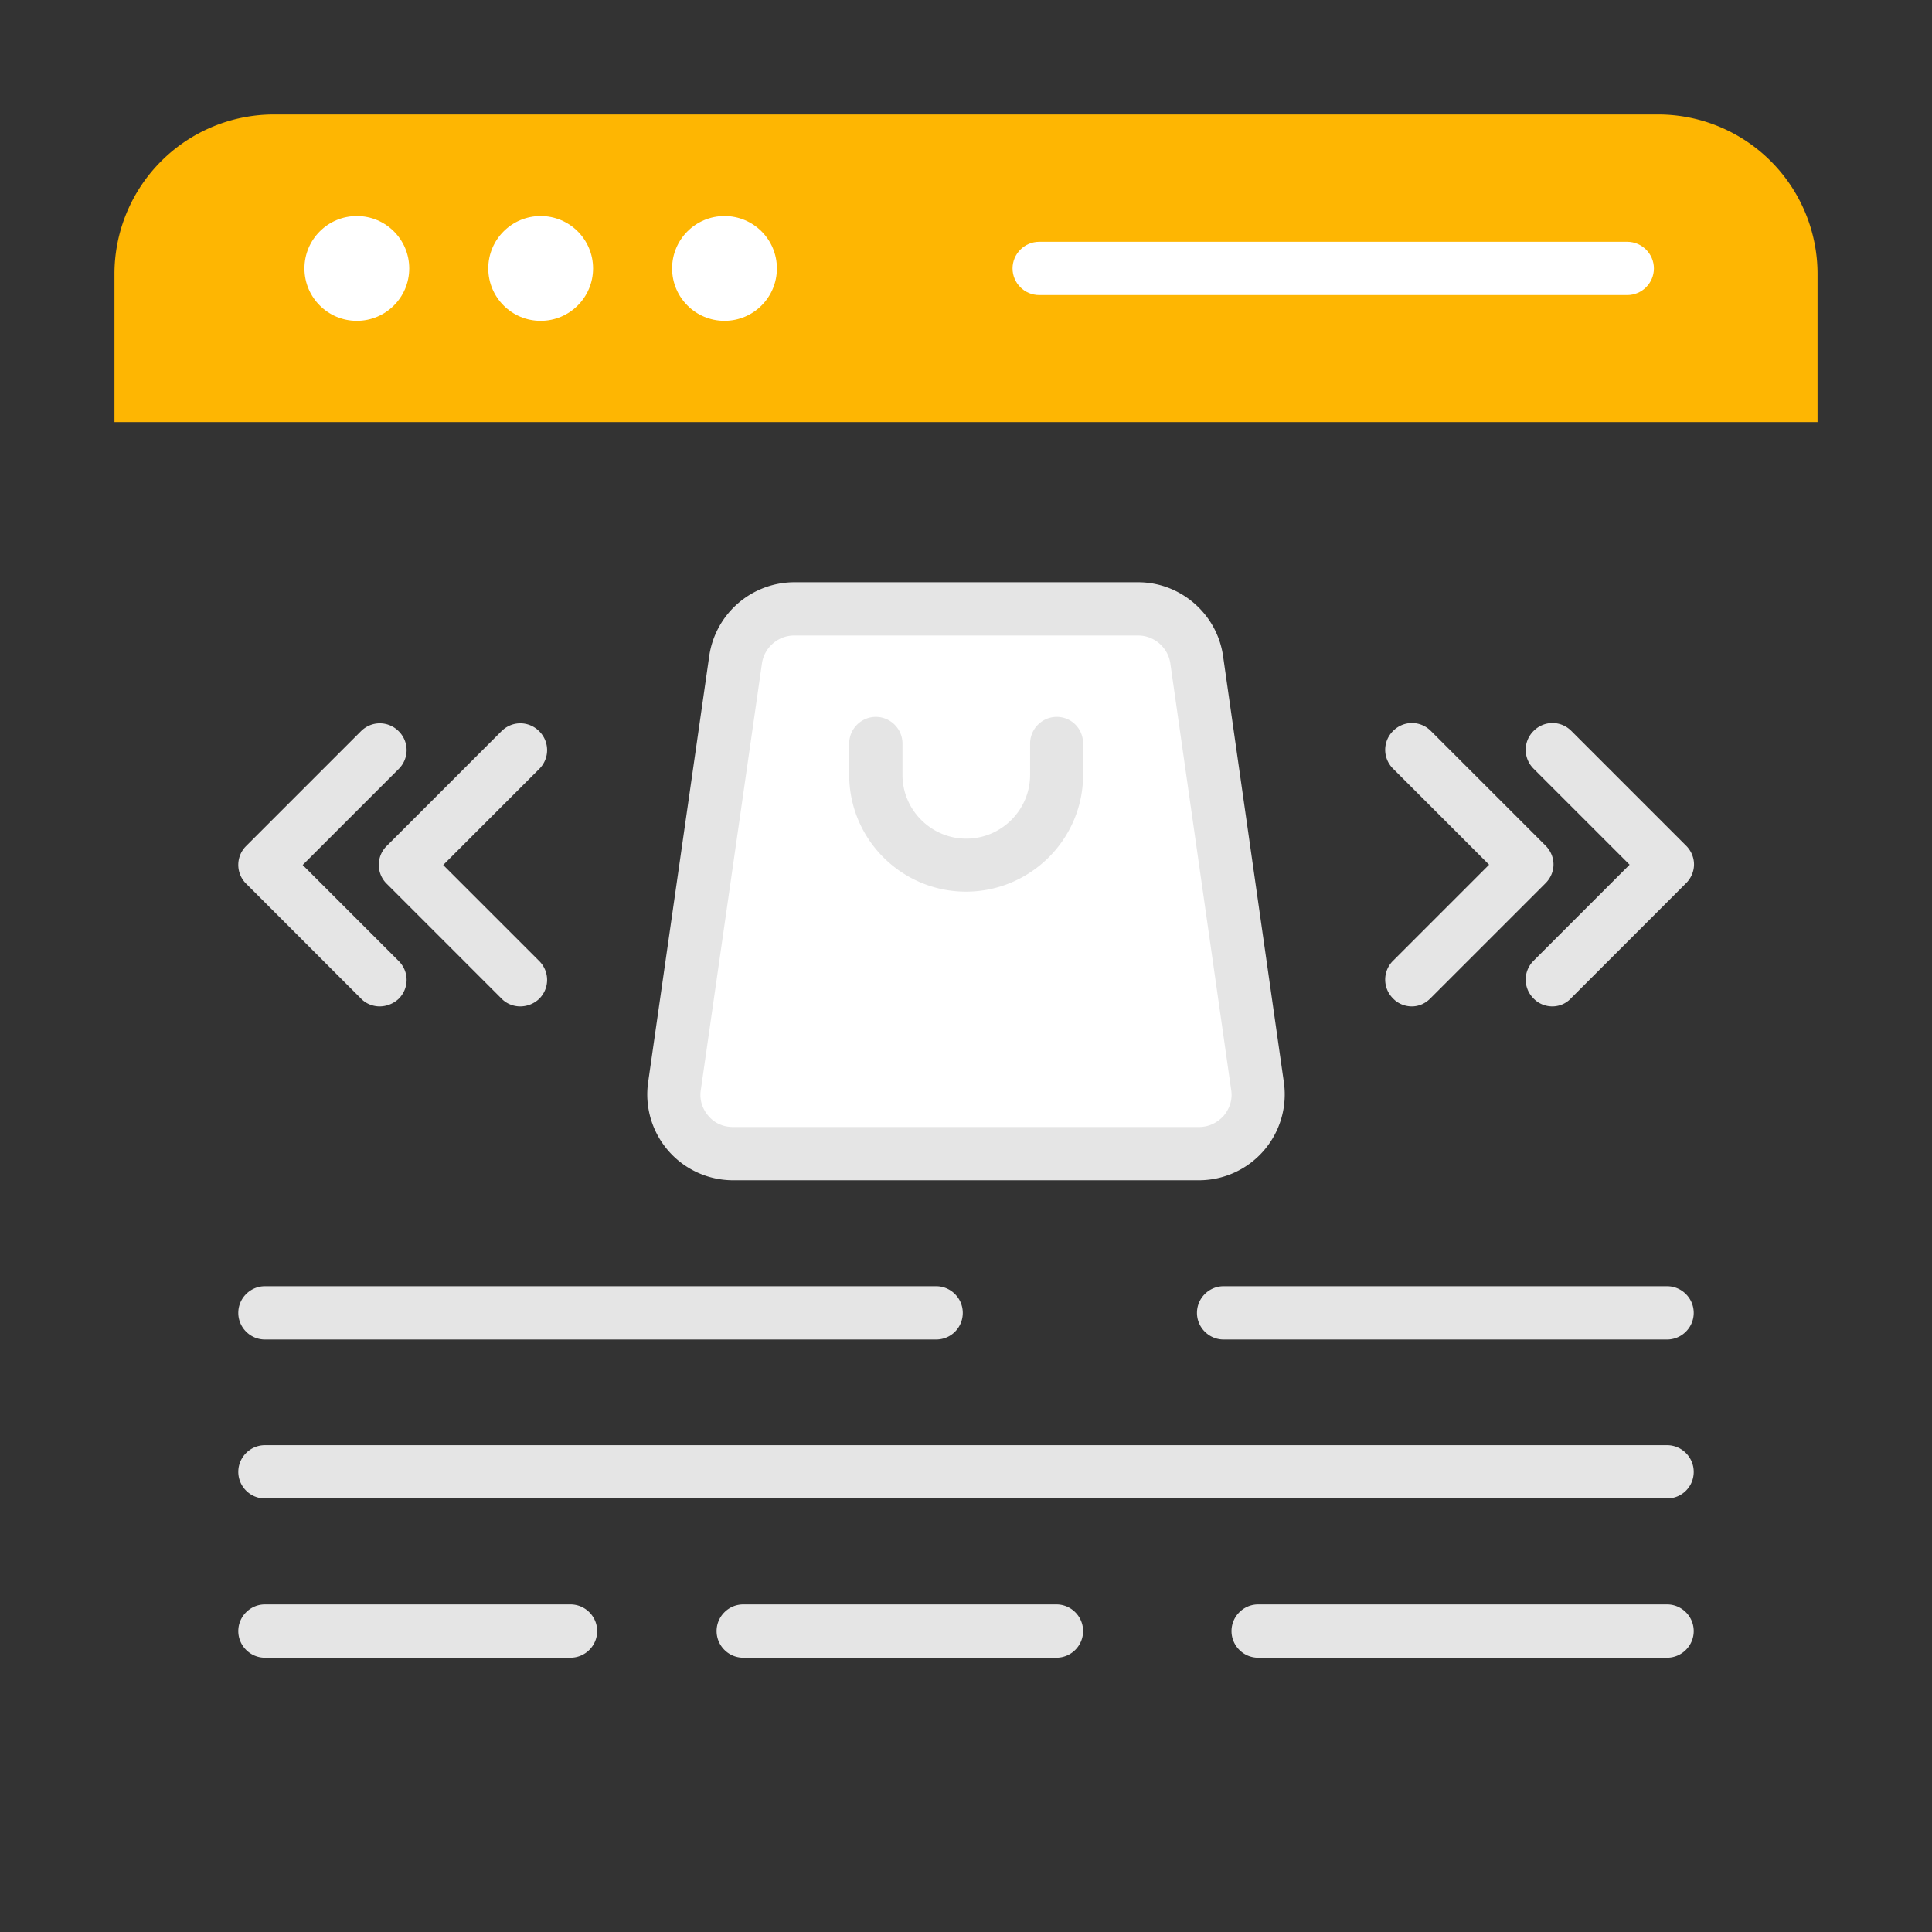
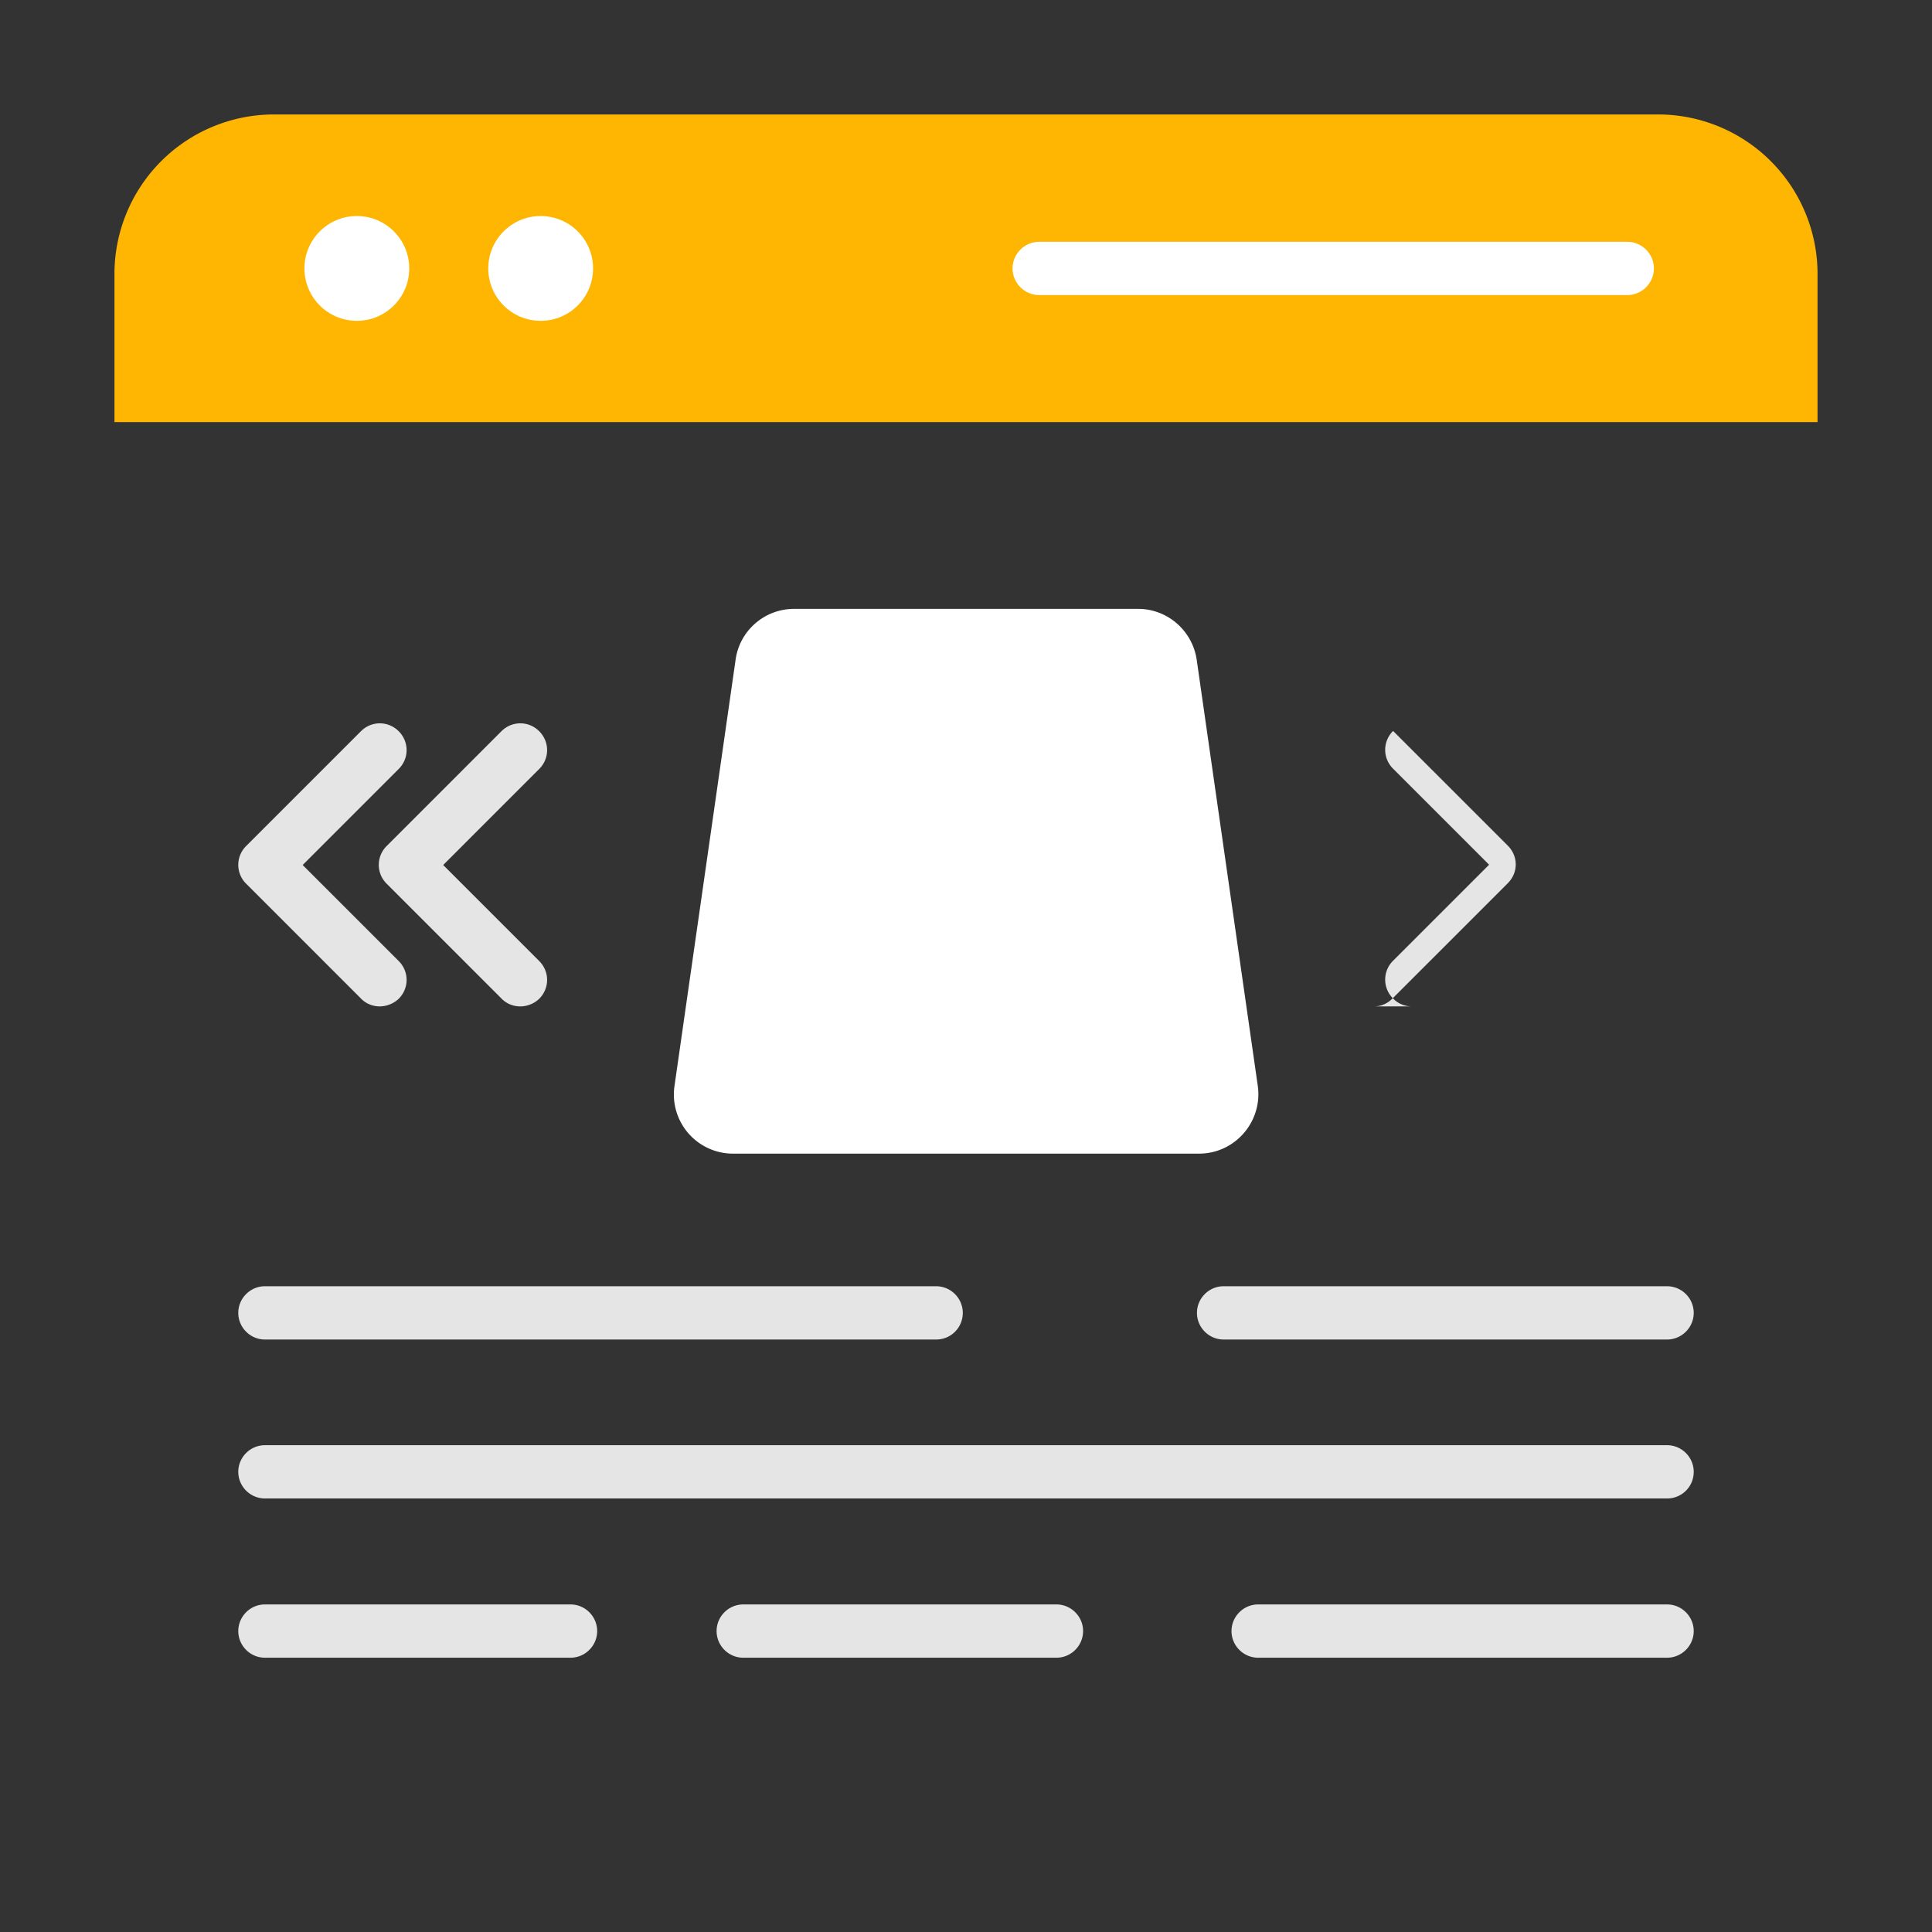
<svg xmlns="http://www.w3.org/2000/svg" version="1.1" width="512" height="512" x="0" y="0" viewBox="0 0 66 66" style="enable-background:new 0 0 512 512" xml:space="preserve" class="">
  <rect x="0" y="0" width="66" height="66" fill="#333333" stroke="none" />
  <g>
    <path fill="#feb602" d="M62.09 14.43V9.36a5.45 5.45 0 0 0-5.45-5.45H9.36a5.45 5.45 0 0 0-5.45 5.45v5.06h58.18z" opacity="1" data-original="#ffa431" class="" />
    <circle cx="12.19" cy="9.17" r="1.79" fill="#fff" opacity="1" data-original="#363d3d" class="" />
    <circle cx="18.47" cy="9.17" r="1.79" fill="#fff" opacity="1" data-original="#363d3d" class="" />
-     <circle cx="24.75" cy="9.17" r="1.79" fill="#fff" opacity="1" data-original="#363d3d" class="" />
    <path fill="#fff" d="M55.59 10.08H35.5c-.5 0-.91-.41-.91-.91s.41-.91.91-.91h20.09c.5 0 .91.41.91.91s-.41.91-.91.91z" opacity="1" data-original="#363d3d" class="" />
    <path fill="#fff" d="M40.96 39.41H25.04a2.02 2.02 0 0 1-2-2.3l2.09-14.58c.14-.99.99-1.73 2-1.73h11.75c1 0 1.85.74 2 1.73l2.09 14.58c.16 1.21-.78 2.3-2.01 2.3z" opacity="1" data-original="#a7d930" class="" />
-     <path fill="#e5e5e5" d="M40.96 40.32H25.04a2.933 2.933 0 0 1-2.9-3.34l2.09-14.58a2.945 2.945 0 0 1 2.9-2.51h11.75c1.45 0 2.69 1.08 2.9 2.51l2.08 14.58a2.933 2.933 0 0 1-2.9 3.34zM27.13 21.71c-.55 0-1.02.41-1.1.95l-2.09 14.58c-.05.32.05.64.26.88.21.25.51.38.84.38h15.92c.33 0 .62-.14.84-.38.21-.25.31-.56.26-.88l-2.08-14.58c-.08-.54-.55-.95-1.1-.95z" opacity="1" data-original="#363d3d" class="" />
    <path fill="#fff" d="M36.09 25.4v1.07c0 1.7-1.38 3.09-3.09 3.09-1.7 0-3.09-1.38-3.09-3.09V25.4" opacity="1" data-original="#a7d930" class="" />
-     <path fill="#e5e5e5" d="M33 30.46c-2.2 0-3.99-1.79-3.99-3.99V25.4c0-.5.41-.91.91-.91s.91.41.91.91v1.07c0 1.2.98 2.18 2.18 2.18s2.18-.98 2.18-2.18V25.4c0-.5.41-.91.91-.91s.9.4.9.91v1.07c0 2.2-1.8 3.99-4 3.99zM53.03 34.38c-.23 0-.47-.09-.64-.27a.905.905 0 0 1 0-1.29l3.28-3.28-3.28-3.28c-.36-.36-.36-.93 0-1.29s.93-.36 1.29 0l3.92 3.92c.17.17.27.4.27.64s-.1.47-.27.64l-3.92 3.92c-.18.2-.42.29-.65.29z" opacity="1" data-original="#363d3d" class="" />
-     <path fill="#e5e5e5" d="M48.23 34.38c-.23 0-.47-.09-.64-.27a.905.905 0 0 1 0-1.29l3.28-3.28-3.28-3.28c-.36-.36-.36-.93 0-1.29s.93-.36 1.29 0l3.92 3.92c.17.17.27.4.27.64s-.1.47-.27.64l-3.92 3.92c-.19.2-.42.29-.65.29zM12.97 34.38c-.23 0-.47-.09-.64-.27l-3.92-3.92a.905.905 0 0 1 0-1.29l3.92-3.92c.36-.36.93-.36 1.29 0s.36.93 0 1.29l-3.28 3.28 3.28 3.28c.36.36.36.93 0 1.29-.18.17-.42.26-.65.26z" opacity="1" data-original="#363d3d" class="" />
+     <path fill="#e5e5e5" d="M48.23 34.38c-.23 0-.47-.09-.64-.27a.905.905 0 0 1 0-1.29l3.28-3.28-3.28-3.28c-.36-.36-.36-.93 0-1.29l3.92 3.92c.17.17.27.4.27.64s-.1.47-.27.64l-3.92 3.92c-.19.2-.42.29-.65.29zM12.97 34.38c-.23 0-.47-.09-.64-.27l-3.92-3.92a.905.905 0 0 1 0-1.29l3.92-3.92c.36-.36.93-.36 1.29 0s.36.93 0 1.29l-3.28 3.28 3.28 3.28c.36.36.36.93 0 1.29-.18.17-.42.26-.65.26z" opacity="1" data-original="#363d3d" class="" />
    <path fill="#e5e5e5" d="M17.77 34.38c-.23 0-.47-.09-.64-.27l-3.92-3.92a.905.905 0 0 1 0-1.29l3.92-3.92c.36-.36.93-.36 1.29 0s.36.93 0 1.29l-3.28 3.28 3.28 3.28c.36.36.36.93 0 1.29a.94.94 0 0 1-.65.26zM56.95 45.76H41.8c-.5 0-.91-.41-.91-.91s.41-.91.91-.91h15.15c.5 0 .91.41.91.91s-.41.91-.91.91zM31.98 45.76H9.05c-.5 0-.91-.41-.91-.91s.41-.91.91-.91h22.93c.5 0 .91.41.91.91s-.4.91-.91.91zM56.95 51.19H9.05c-.5 0-.91-.41-.91-.91s.41-.91.91-.91h47.9c.5 0 .91.41.91.91 0 .51-.41.91-.91.91zM56.95 56.63H42.98c-.5 0-.91-.41-.91-.91s.41-.91.91-.91h13.97c.5 0 .91.41.91.91s-.41.91-.91.91zM36.09 56.63h-10.7c-.5 0-.91-.41-.91-.91s.41-.91.91-.91h10.7c.5 0 .91.41.91.91s-.41.91-.91.91zM19.49 56.63H9.05c-.5 0-.91-.41-.91-.91s.41-.91.91-.91h10.44c.5 0 .91.41.91.91s-.41.91-.91.91z" opacity="1" data-original="#363d3d" class="" />
  </g>
</svg>